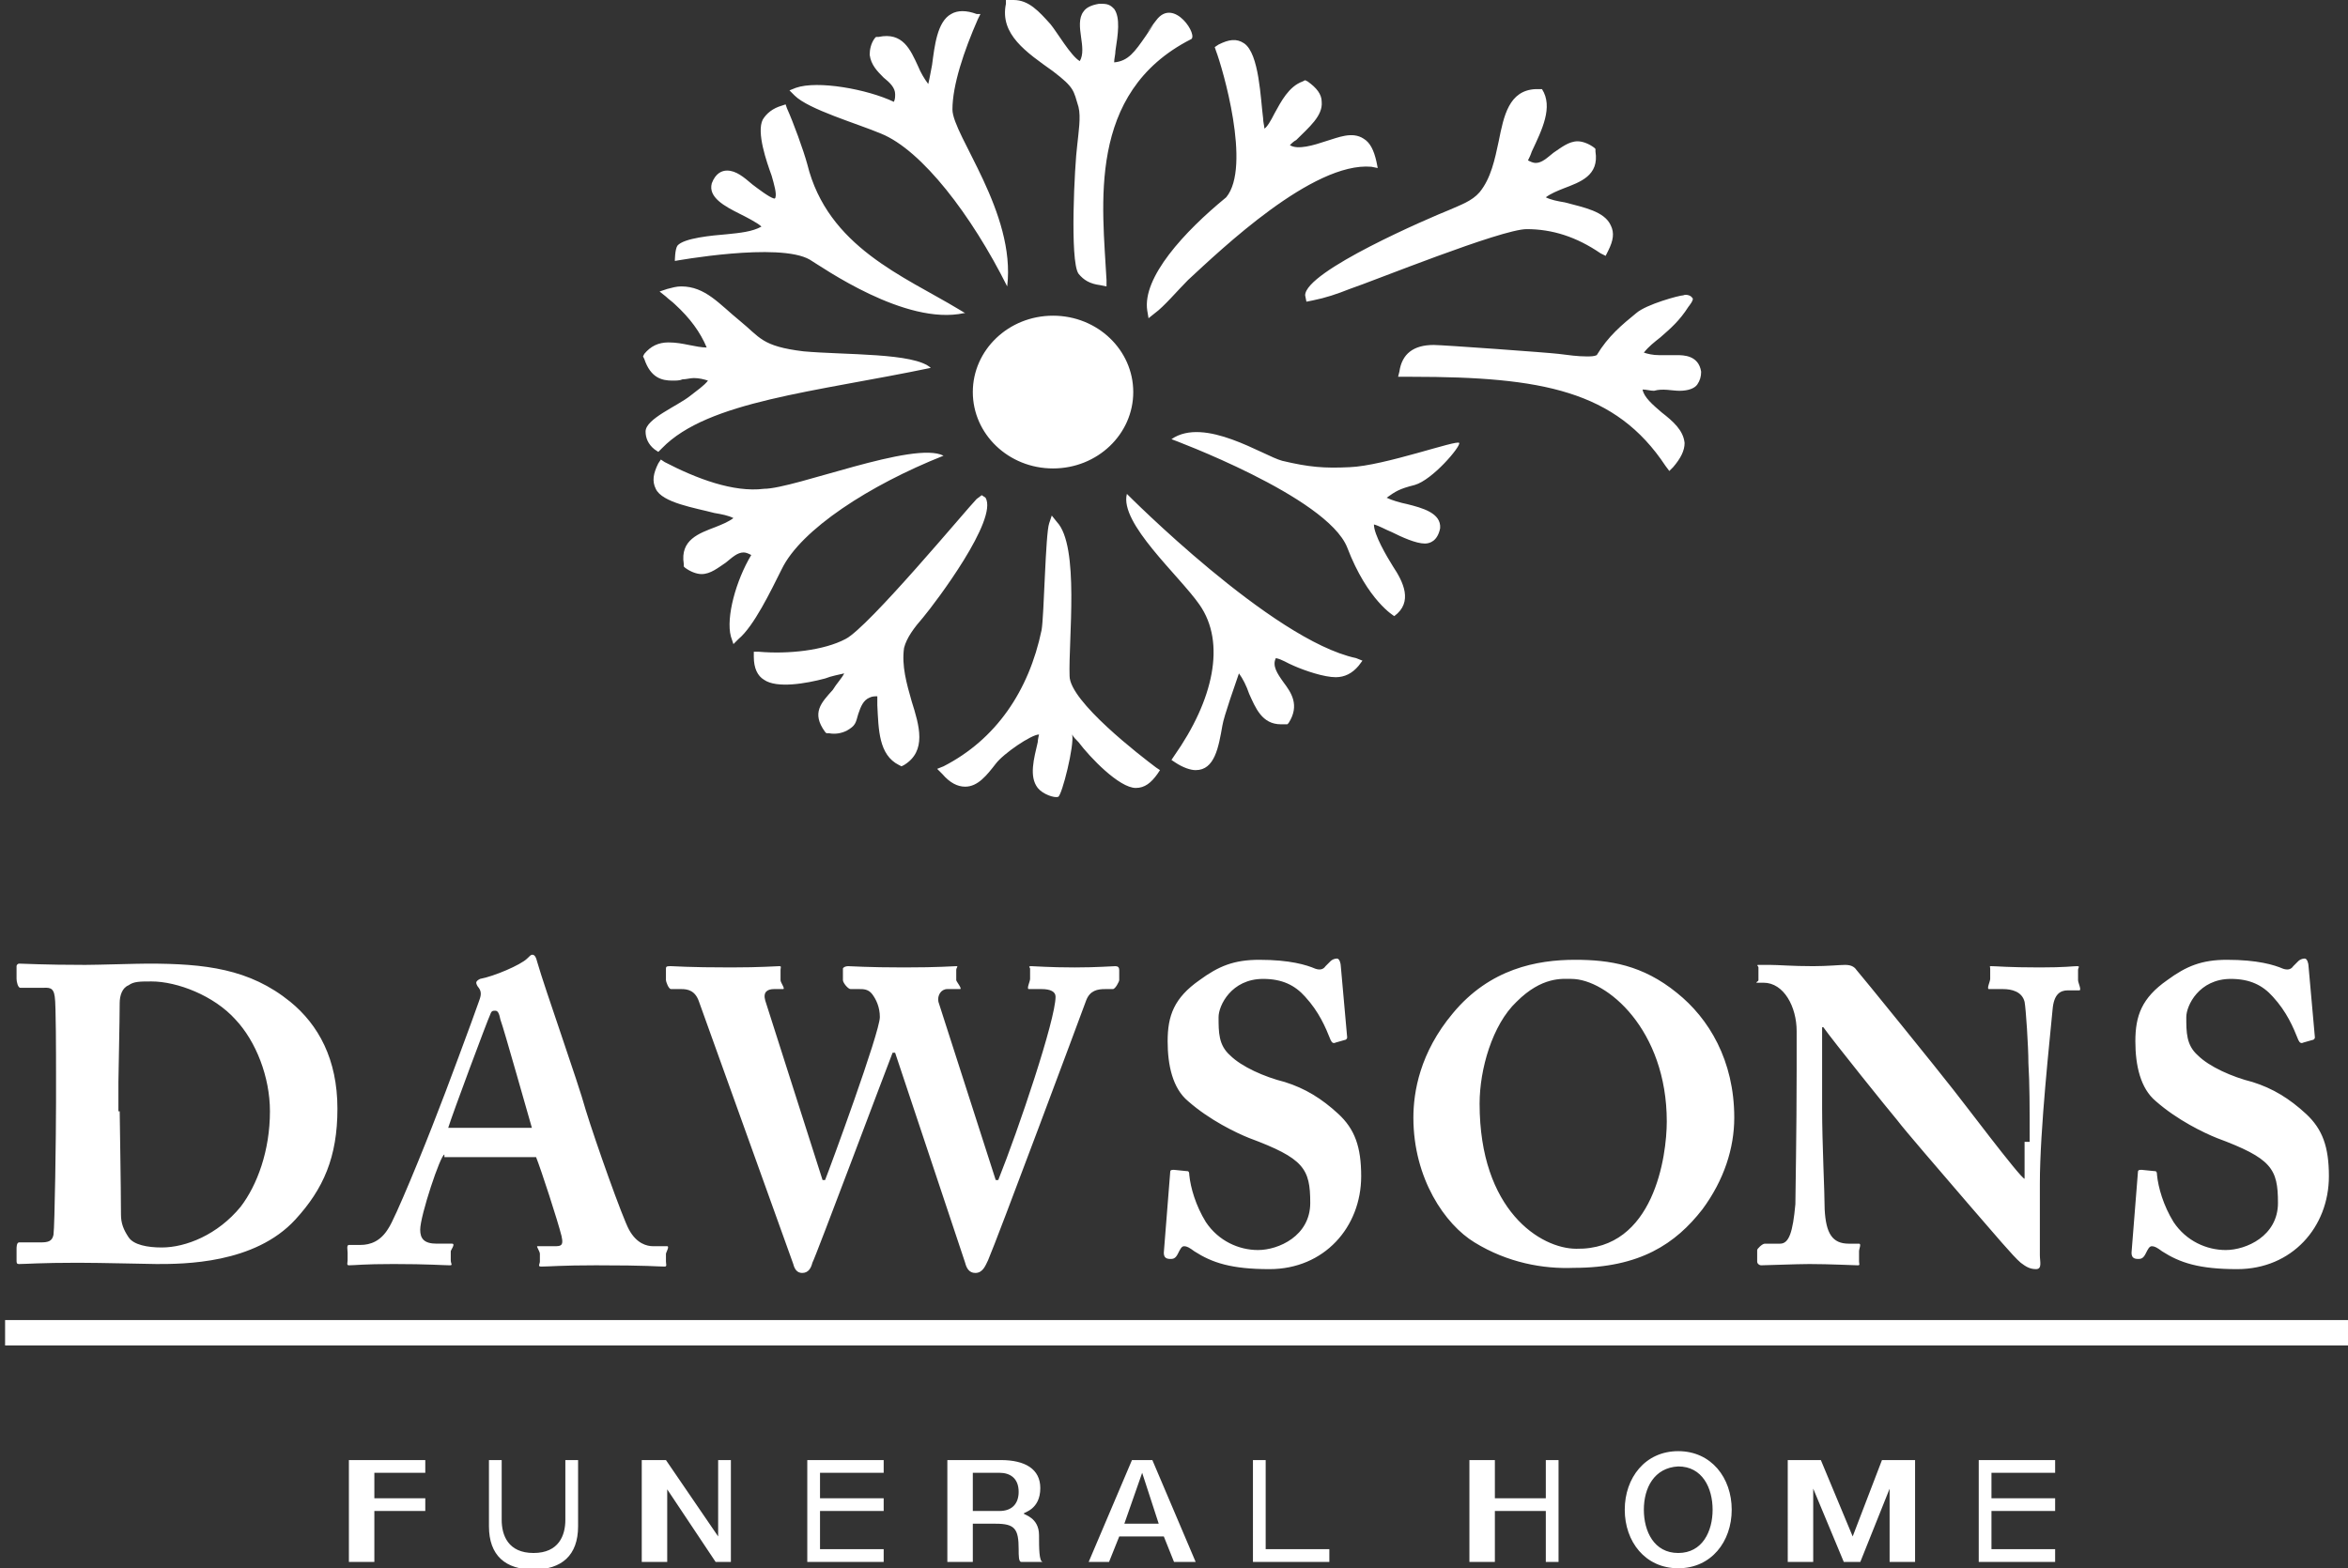
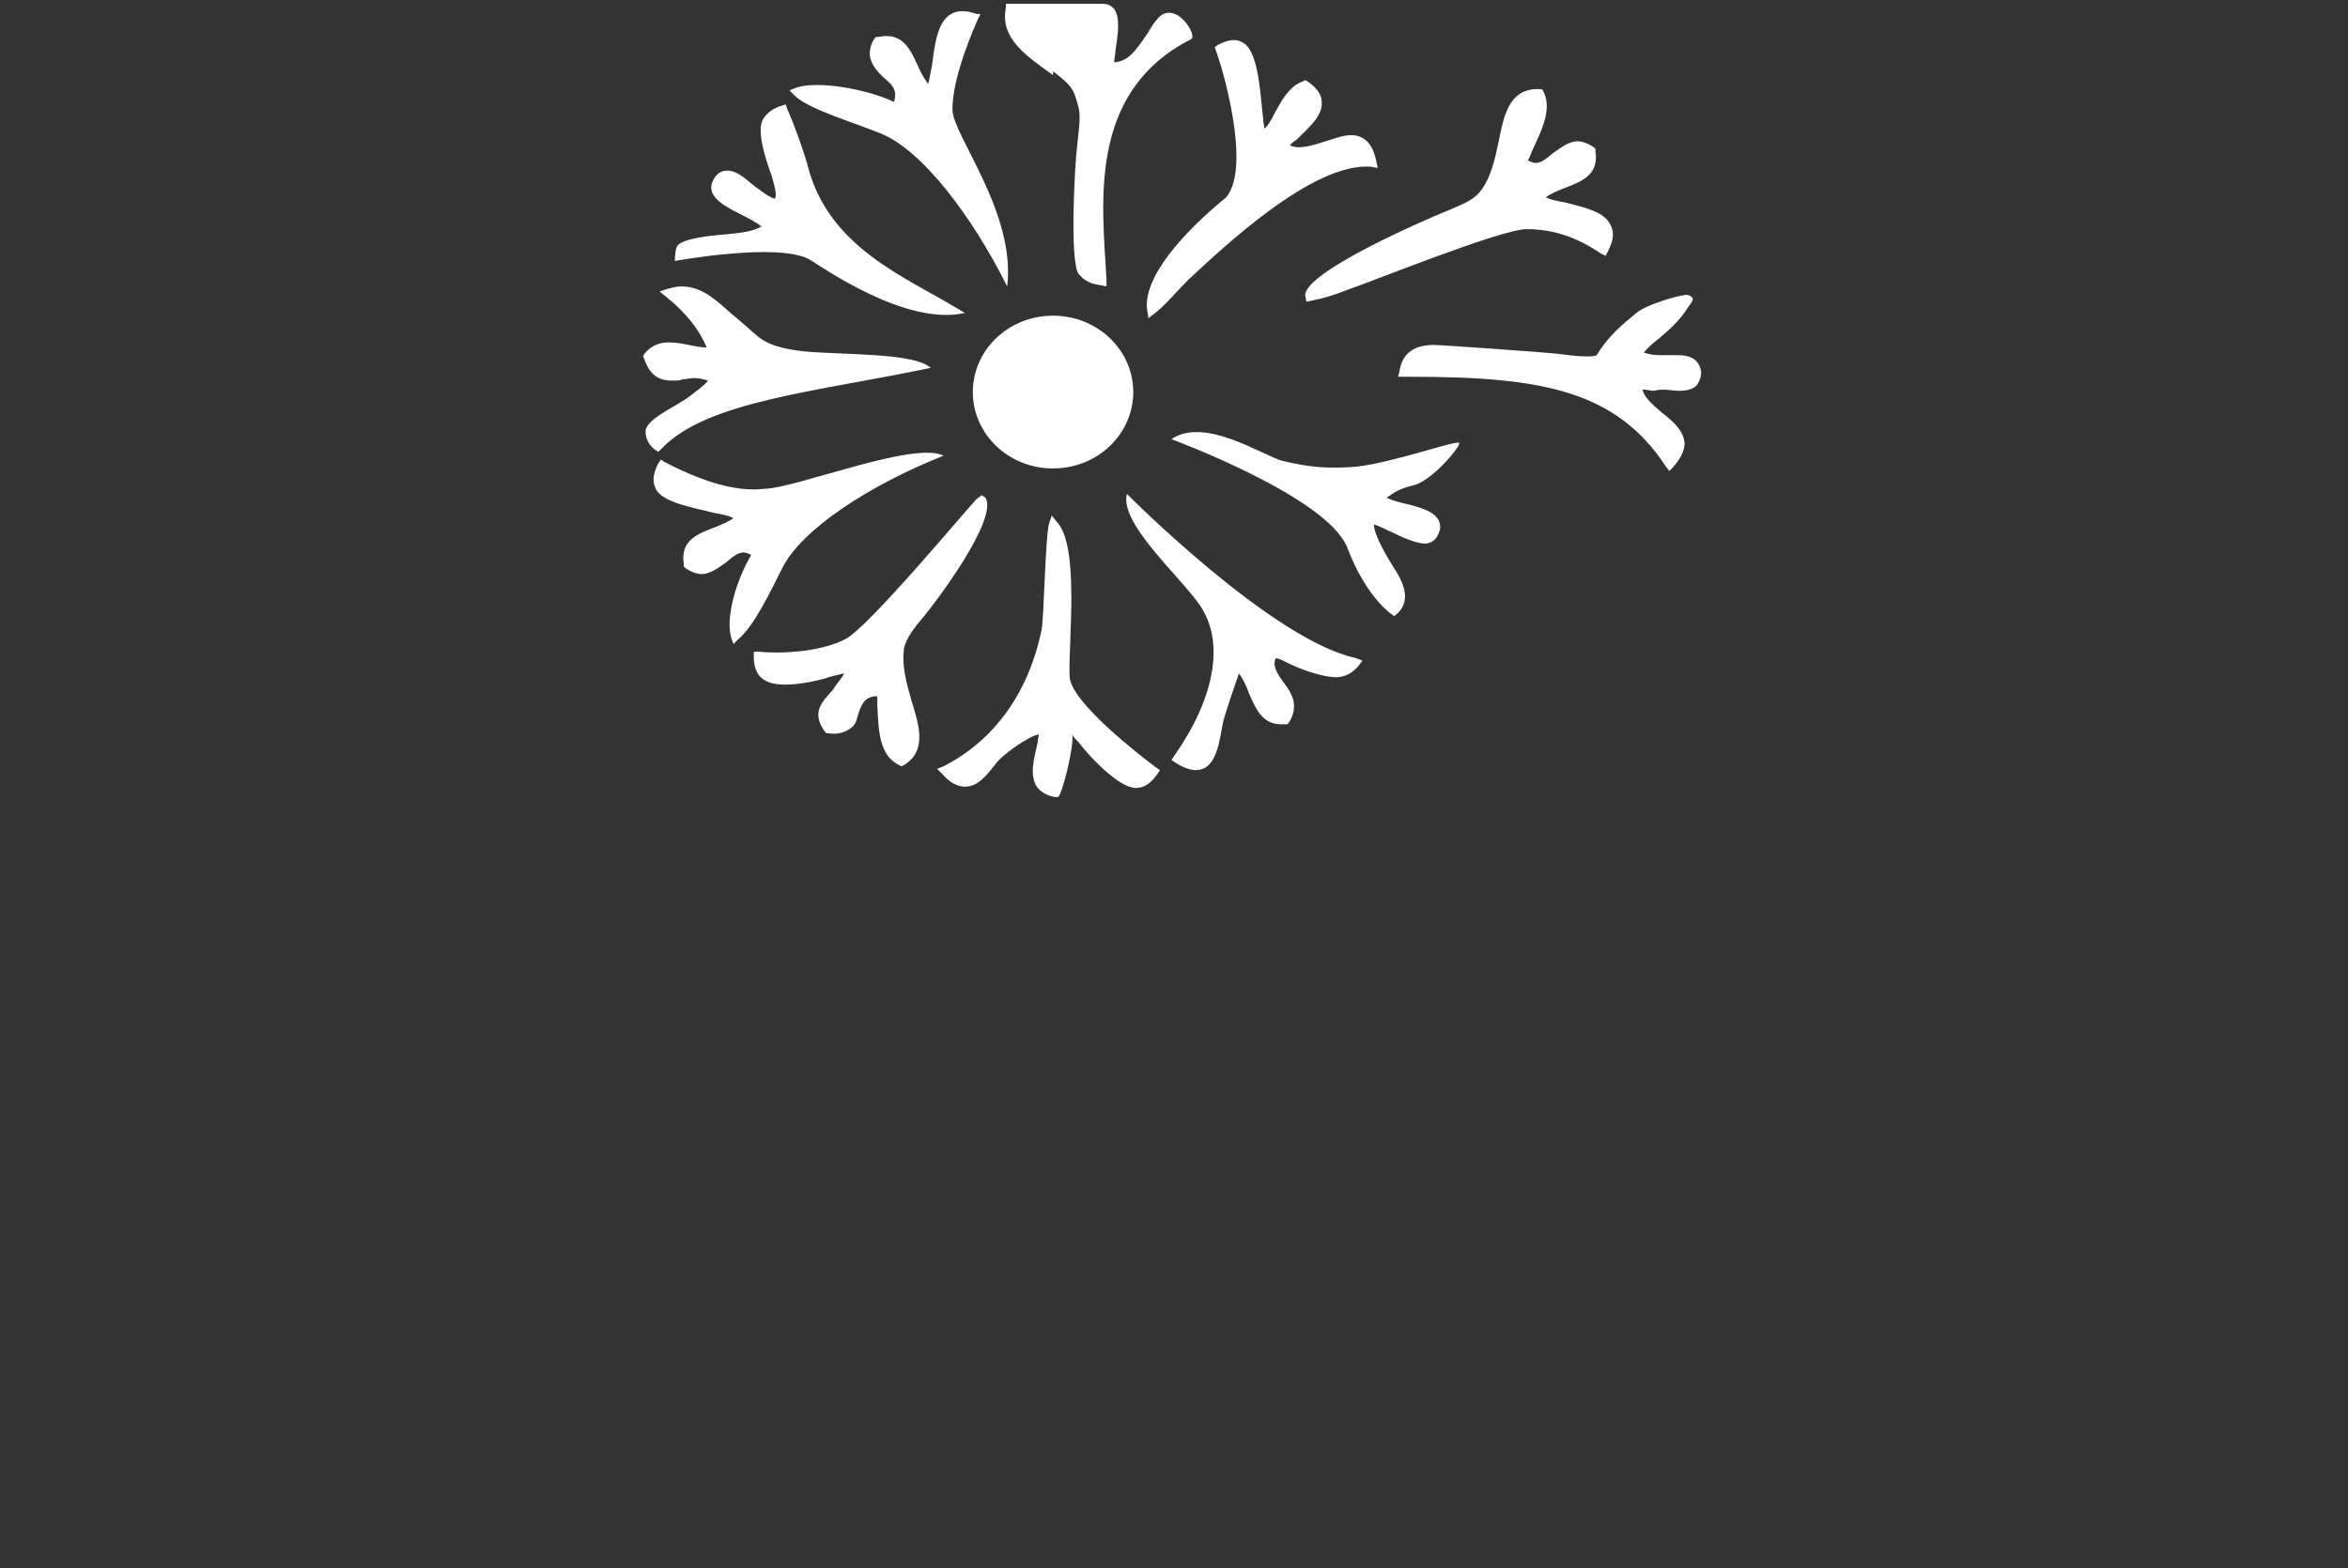
<svg xmlns="http://www.w3.org/2000/svg" version="1.1" id="Layer_1" x="0" y="0" viewBox="0 0 184.4 123.2" xml:space="preserve">
  <rect x="0" y="0" width="184.4" height="123.2" fill="#333333" stroke="none" />
  <style type="text/css">.st0{fill-rule:evenodd;clip-rule:evenodd}.st0,.st1{fill:#fff}</style>
-   <path class="st0" d="M131.9 30.7c.7 0 1.2-.2 1.4-.5.2-.3.3-.6.3-1-.2-1.3-1.4-1.3-1.9-1.3h-1.4c-.5 0-.9-.1-1.2-.2.4-.5.8-.8 1.3-1.2.8-.7 1.5-1.3 2.2-2.4 0 0 .5-.6.3-.7-.1-.2-.5-.3-.7-.2-.3 0-2.9.7-3.7 1.4-1.1.9-2.2 1.8-3.1 3.3-.2.1-.5.1-.8.1-.7 0-1.4-.1-2.2-.2-.8-.1-9.1-.7-9.8-.7-1.6 0-2.5.7-2.7 2.1l-.1.4h1.1c10.2 0 16 1.1 19.9 7l.3.4.3-.3c.6-.7.9-1.3.9-1.9-.1-1-.9-1.7-1.8-2.4-.7-.6-1.4-1.2-1.5-1.8.3 0 .6.1.9.1.7-.2 1.4 0 2 0M102.6 23.7l.5-.1c1-.2 1.9-.5 2.9-.9 1.8-.6 11.9-4.7 13.9-4.7s3.9.6 5.8 1.9l.4.2.2-.4c.4-.8.5-1.4.2-2-.5-1.1-2.1-1.4-3.6-1.8-.6-.1-1.1-.2-1.5-.4.4-.3.9-.5 1.4-.7 1.3-.5 2.8-1 2.5-2.9v-.2l-.1-.1c-.4-.3-.9-.5-1.3-.5-.7 0-1.3.5-1.9.9-.5.4-.9.8-1.4.8-.2 0-.4-.1-.6-.2.1-.2.2-.4.3-.7.8-1.7 1.7-3.5.8-4.9h-.5c-2.1.1-2.5 2.1-2.9 4.1-.3 1.4-.6 2.9-1.5 4-.6.7-1.5 1-2.4 1.4-1.5.6-11.3 4.8-11.3 6.7l.1.5zM77.1 38.9l-.4.3c-.7.7-8.5 10.1-10.3 11-1.7.9-4.5 1.2-6.8 1h-.4v.4c0 .9.3 1.5.8 1.8 1 .7 3.3.3 4.8-.1.5-.2 1.1-.3 1.5-.4-.2.4-.6.8-.9 1.3-.9 1-1.7 1.8-.6 3.3l.1.1h.2c.5.1 1 0 1.4-.2.7-.4.7-.6.9-1.3.2-.6.4-1.1.9-1.3.2-.1.4-.1.6-.1v.7c.1 1.9.1 3.9 1.7 4.7l.2.1.2-.1c1.8-1.1 1.2-3.1.6-5-.4-1.4-.8-2.8-.6-4.2.2-.8.8-1.6 1.5-2.4 1-1.2 5.9-7.7 4.9-9.4l-.3-.2zM82.7 5.6c1.7 1.3 1.6 1.5 2 2.8.2.8 0 2-.1 3-.2 1.5-.6 9.1.1 10.1.4.5.9.8 1.7.9l.5.1V22c-.3-5.8-1.6-14.7 6.6-18.9.7-.2-1.3-3.4-2.7-1.5-1.4 1.8-.2.3-.2.3l-.6.9c-.9 1.3-1.4 2-2.5 2.1 0-.3.1-.6.1-.9.2-1.3.4-2.6-.1-3.3-.2-.2-.4-.4-.9-.4h-.3c-.6.1-1 .3-1.2.6-.4.5-.3 1.3-.2 2 .1.7.2 1.4-.1 1.9-.7-.4-1.8-2.3-2.3-2.9-.9-1-1.7-1.9-2.9-1.9H79v.3c-.5 2.4 1.6 3.8 3.7 5.3M114.6 34.8c-.1-.3-5.9 1.8-8.6 1.9-2 .1-3.2 0-5.3-.5-1.5-.4-6.1-3.5-8.7-1.7 0 0 12.2 4.5 13.8 8.5 1.6 4.2 3.7 5.4 3.7 5.4 1.5-1.1.7-2.7-.1-3.9-.5-.8-1.5-2.5-1.5-3.3.4.1.9.4 1.4.6.8.4 1.9.9 2.6.9.4 0 1-.2 1.2-1.2.1-1.2-1.4-1.6-2.6-1.9-.5-.1-1.2-.3-1.6-.5.7-.5 1-.7 2.2-1 1.4-.4 3.6-3 3.5-3.3M63.6 20.4c1 .6 7.5 5.2 12.1 4.2h.1l-.5-.3C71 21.7 65 19.4 63.4 12.9c-.3-1.1-1.1-3.3-1.6-4.4l-.1-.3-.3.1c-.7.2-1.2.6-1.5 1.1-.5 1 .3 3.3.7 4.4.2.7.4 1.4.3 1.7 0 0 0 .1-.1.1-.4-.1-1.3-.8-1.7-1.1-.7-.6-1.3-1.1-2-1.1-.4 0-.9.2-1.2 1-.3 1.1 1 1.8 2.2 2.4.4.2 1.4.7 1.7 1-.7.4-1.7.5-2.7.6-1.2.1-3.4.3-3.9.9-.2.3-.2 1.2-.2 1.2s8.2-1.5 10.6-.1M88.5 38.8c-.6 2.3 4.1 6.4 5.7 8.7 2.1 3 1.1 7.5-2 11.9l-.2.3.3.2c.6.4 1.2.6 1.6.6 1.5 0 1.8-1.8 2.1-3.5.1-.7 1.1-3.5 1.3-4.1.3.4.6 1 .8 1.6.5 1.1 1 2.4 2.5 2.4h.5l.1-.1c.9-1.4.2-2.4-.4-3.2-.5-.7-.9-1.3-.6-1.9.5.1.9.4 1.4.6.9.4 2.4.9 3.3.9.7 0 1.3-.3 1.8-.9l.3-.4-.5-.2c-6.6-1.4-18-12.9-18-12.9M73.1 28.9c-1.3-1.2-6.7-1-10-1.3-3.3-.4-3.4-1.1-5-2.4-1.6-1.3-2.7-2.7-4.6-2.7-.4 0-.7.1-1.1.2l-.6.2.5.4c.2.2.5.4.7.6 1.2 1.1 2 2.2 2.5 3.4-.4 0-.9-.1-1.4-.2-.5-.1-1-.2-1.6-.2-.8 0-1.4.3-1.9.9l-.1.2.1.2c.5 1.5 1.4 1.7 2.2 1.7.3 0 .6 0 .8-.1.3 0 .6-.1.9-.1.4 0 .8.1 1.1.2-.3.4-.9.8-1.4 1.2-1 .8-3.5 1.8-3.5 2.8 0 .5.2 1 .7 1.4l.3.2.3-.3c3.6-3.7 12-4.4 21.1-6.3M60 38.4c-2.4.3-5.3-.8-7.8-2.1l-.3-.2-.2.3c-.4.8-.5 1.4-.2 2 .5 1.1 3.1 1.5 4.6 1.9.6.1 1.1.2 1.5.4-.4.3-.9.5-1.4.7-1.3.5-2.8 1-2.5 2.9v.2l.1.1c.4.3.9.5 1.3.5.7 0 1.3-.5 1.9-.9.5-.4.9-.8 1.4-.8.2 0 .4.1.6.2-1.2 2-2 4.9-1.6 6.4l.2.6.4-.4c1.2-1 2.5-3.7 3.4-5.5 1.5-3.1 6.9-6.6 12.7-8.9-2.3-1.2-11.7 2.6-14.1 2.6M74.8 8.6c0 2 5 8.1 4.3 13.9-2.8-5.6-6.7-10.7-9.9-12-1.9-.8-5.7-1.9-6.8-3l-.4-.4.5-.2c1.7-.6 5.6.1 7.7 1.1.1-.2.1-.4.1-.6 0-.5-.4-.9-.9-1.3-.5-.5-1-1-1.1-1.8 0-.4.1-.9.4-1.3l.1-.1h.2c1.9-.4 2.5 1 3.1 2.3.2.5.5 1 .8 1.4.1-.4.2-1 .3-1.5.2-1.5.4-3.4 1.5-4 .5-.3 1.2-.3 2 0h.3l-.2.4c-1.1 2.5-2 5.2-2 7.1M84 53.1c-.1-2.8.8-10.2-1-12.1l-.4-.5-.2.6c-.3.8-.4 7.3-.6 8.4-1 4.8-3.6 8.6-7.7 10.7l-.5.2.4.4c.6.7 1.2 1 1.8 1 1 0 1.7-.9 2.4-1.8.6-.8 2.8-2.3 3.4-2.3 0 0-.1.4-.1.6-.3 1.3-.7 2.7 0 3.6.4.5 1.3.8 1.6.7.3-.1 1.3-4.1 1.1-4.9.1.2.3.4.5.6.9 1.2 3.2 3.6 4.5 3.6.7 0 1.2-.4 1.7-1.1l.2-.3-.3-.2c-1.2-.9-6.8-5.2-6.8-7.2M90.1 24.4l.1.6.5-.4c.7-.5 1.8-1.8 2.6-2.6 2.6-2.4 9.8-9.3 14.4-8.9l.5.1-.1-.5c-.2-.9-.5-1.5-1-1.8-.9-.6-2-.1-3 .2-.9.3-2.2.7-2.8.3.1-.1.3-.3.5-.4 1-1 2.1-1.9 2-3 0-.6-.4-1.1-1.1-1.6l-.2-.1-.2.1c-1.1.4-1.7 1.6-2.2 2.5-.3.6-.6 1.1-.8 1.2 0-.2-.1-.5-.1-.8-.2-1.5-.3-5.1-1.5-5.9-.6-.4-1.2-.3-2 .1l-.3.2.1.3c.5 1.3 2.8 9.1.8 11.5-3.3 2.7-6.6 6.3-6.2 8.9M82.7 24.8c-3.5 0-6.3 2.7-6.3 6s2.8 6 6.3 6 6.3-2.7 6.3-6-2.8-6-6.3-6" />
-   <path class="st1" d="M4.4 84.1c0-.9 0-5.3-.1-5.8-.1-.8-.5-.7-1-.7H1.6c-.2 0-.3-.5-.3-.7v-1c0-.1.1-.2.2-.2.4 0 1.9.1 5.2.1.9 0 4.1-.1 4.9-.1 4.5 0 8 .4 11.2 3 2.2 1.8 3.7 4.5 3.7 8.4 0 3.8-1.1 6.3-3.3 8.7-3.2 3.5-8.8 3.5-10.9 3.5-.5 0-4.4-.1-6.2-.1-2.9 0-4.1.1-4.6.1-.2 0-.2-.1-.2-.3v-.9c0-.1 0-.5.2-.5h1.7c.6 0 .9-.1 1-.6.1-.7.2-7.9.2-10.4v-2.5zm5 3.2c0 .4.1 6 .1 8.1 0 .7.2 1.2.6 1.8.4.6 1.5.8 2.6.8 1.9 0 4.4-1 6.2-3.2 1.3-1.7 2.3-4.4 2.3-7.5 0-2.7-1.1-5.5-2.7-7.2-1.7-1.9-4.6-3-6.6-3-.9 0-1.4 0-1.8.3-.5.2-.7.8-.7 1.4 0 1.4-.1 5.7-.1 6.2v2.3zM34.9 90.7c-.3 0-1.9 4.8-1.9 5.9 0 .7.3 1.1 1.3 1.1h1.2c.3 0-.1.5-.1.6v.7c0 .3.2.4-.1.4-.4 0-1.7-.1-4.4-.1-2.4 0-3 .1-3.5.1-.2 0-.1-.2-.1-.4v-.6c0-.2-.1-.6.1-.6h.9c.8 0 1.6-.3 2.2-1.3.5-.7 2.8-6.3 3.9-9.2.3-.7 2.9-7.7 3.2-8.6.1-.3.3-.7 0-1.1-.1-.1-.2-.3-.2-.4 0-.1.1-.2.3-.3 1.1-.2 3.2-1.1 3.7-1.6.2-.2.3-.3.4-.3.2 0 .3.2.4.6.6 2.1 3.2 9.4 3.8 11.6.8 2.6 2.9 8.5 3.4 9.4.6 1.1 1.4 1.3 1.9 1.3h1.1c.2 0-.1.5-.1.6v.6c0 .2.1.4-.1.4-.6 0-1.2-.1-5.4-.1-2.7 0-3.7.1-4.3.1-.3 0-.1-.2-.1-.4v-.6c0-.2-.3-.6-.2-.6h.9c.9 0 1.2.1 1-.8-.3-1.2-1.6-5.2-2-6.2h-7.2zm6.9-2c-.3-1-2.2-7.8-2.5-8.6-.1-.5-.2-.7-.4-.7s-.3 0-.4.3c-.2.4-3 7.9-3.3 8.9h6.6zM70.3 82.7h-.2c-.4 1-6.1 16.2-6.3 16.5-.1.4-.3.8-.8.8-.4 0-.6-.3-.7-.7l-7.4-20.6c-.3-.9-.9-1-1.4-1h-.8c-.2 0-.4-.6-.4-.7v-.9c0-.2.1-.2.4-.2.3 0 1.3.1 4.7.1 2.4 0 3.5-.1 3.8-.1.2 0 .1.1.1.3v.8c0 .2.4.7.2.7h-.7c-.5 0-.9.2-.7.9l4.5 14.1h.2c.4-1 4.3-11.6 4.3-12.8 0-.8-.3-1.4-.6-1.8-.3-.4-.7-.4-1-.4h-.7c-.2 0-.6-.5-.6-.7v-.9c0-.1.2-.2.4-.2.3 0 1.5.1 4.4.1 2.8 0 3.8-.1 4.1-.1.2 0 0 .1 0 .3v.8c0 .1.5.7.3.7h-1c-.5 0-.8.5-.7 1l4.5 14h.2c1.6-4 4.5-12.6 4.5-14.4 0-.4-.4-.6-1.1-.6h-1c-.2 0 .1-.6.1-.8v-.8c0-.1-.2-.2.1-.2.3 0 1.4.1 3.4.1 1.8 0 2.9-.1 3.2-.1.2 0 .3.1.3.3v.8c0 .1-.3.7-.5.7h-.6c-.6 0-1.2.1-1.5.9-.4 1.1-7 18.8-7.7 20.4-.2.4-.4 1-1 1-.5 0-.7-.4-.8-.8l-5.5-16.5zM93.2 92c.1 0 .2 0 .2.3.1 1 .5 2.4 1.3 3.7 1 1.5 2.6 2.2 4.1 2.2 1.6 0 4.1-1.1 4.1-3.7 0-2.7-.5-3.5-4.8-5.1-1-.4-3.1-1.4-4.8-2.9-1.2-1-1.6-2.8-1.6-4.7 0-2 .5-3.4 2.5-4.8 1.5-1.1 2.7-1.6 4.7-1.6 2.4 0 3.7.4 4.4.7.3.1.6.1.8-.2l.4-.4c.1-.1.3-.2.5-.2s.3.4.3.6l.5 5.6c0 .1-.1.2-.2.2l-.7.2c-.2.1-.3 0-.4-.2-.4-1-.9-2.2-2-3.4-.8-.9-1.8-1.4-3.3-1.4-2.5 0-3.5 2.1-3.5 3 0 1.2 0 2.2.9 3 .9.9 2.7 1.7 4.3 2.1 1.6.5 2.9 1.3 4.2 2.5 1.3 1.2 1.8 2.6 1.8 4.9 0 4-2.9 7.3-7.2 7.3-3 0-4.5-.5-5.9-1.4-.4-.3-.6-.4-.8-.4-.2 0-.3.2-.5.6-.2.4-.4.4-.6.4-.4 0-.5-.2-.5-.5l.5-6.3c0-.2.1-.2.3-.2l1 .1zM115.8 97.6c-2.3-1.4-4.8-5-4.8-9.8 0-2 .5-5.1 3.1-8.2 2.9-3.5 6.6-4.2 9.6-4.2 2.7 0 5.3.4 8 2.6 2.5 2 4.5 5.3 4.5 9.8 0 2.4-.8 4.9-2.5 7.2-2.1 2.7-4.9 4.6-10.1 4.6-2.4.1-5.2-.4-7.8-2m15.1-9.5c0-7.2-4.7-11.2-7.5-11.2-.7 0-2.3-.2-4.3 1.8-1.9 1.8-2.9 5.3-2.9 8 0 8.4 4.8 11.4 7.6 11.4 6.1.1 7.1-7.3 7.1-10M159.4 89.7c0-2.9 0-4.5-.1-6.2 0-1.3-.2-4.3-.3-4.8-.2-.8-1-1-1.7-1h-1.1c-.2 0 .1-.6.1-.8v-.8c0-.2-.1-.2.1-.2.4 0 1.3.1 3.8.1 2 0 2.6-.1 2.9-.1.3 0 .1.1.1.3v.8c0 .2.3.8.1.8h-.9c-.6 0-1.1.3-1.2 1.5-.2 2.2-1 9.4-1 13.7v5.6c0 .5.2 1.1-.3 1.1s-.8-.2-1.2-.5c-.6-.5-2.1-2.3-4.1-4.6-2.4-2.8-5-5.8-5.6-6.6-.6-.7-5.1-6.3-5.8-7.3h-.1v6.4c0 2.7.2 6.6.2 7.9.1 1.9.6 2.7 1.9 2.7h.8c.2 0 0 .4 0 .6v.8c0 .2.1.3-.1.3-.3 0-2.2-.1-3.8-.1-1 0-3.4.1-3.8.1-.1 0-.3-.1-.3-.3v-.9c0-.1.4-.5.6-.5h1.2c.7 0 1-.9 1.2-3.1 0-.6.1-5.7.1-10.6v-3c0-1.9-1-3.8-2.6-3.8h-.5c-.2 0 .1-.1.1-.2v-1c0-.1-.2-.2 0-.2h.9c.7 0 1.7.1 3.4.1 1.1 0 2.1-.1 2.5-.1.4 0 .7.1.9.4.2.2 6.6 8.1 7.6 9.4.5.6 5.3 7 5.6 7v-2.9zM169.2 92c.1 0 .2 0 .2.3.1 1 .5 2.4 1.3 3.7 1 1.5 2.6 2.2 4.1 2.2 1.6 0 4.1-1.1 4.1-3.7 0-2.7-.5-3.5-4.8-5.1-1-.4-3.1-1.4-4.8-2.9-1.2-1-1.6-2.8-1.6-4.7 0-2 .5-3.4 2.5-4.8 1.5-1.1 2.7-1.6 4.7-1.6 2.4 0 3.7.4 4.4.7.3.1.6.1.8-.2l.4-.4c.1-.1.3-.2.5-.2s.3.4.3.6l.5 5.6c0 .1-.1.2-.2.2l-.7.2c-.2.1-.3 0-.4-.2-.4-1-.9-2.2-2-3.4-.8-.9-1.8-1.4-3.3-1.4-2.5 0-3.5 2.1-3.5 3 0 1.2 0 2.2.9 3 .9.9 2.7 1.7 4.3 2.1 1.6.5 2.9 1.3 4.2 2.5 1.3 1.2 1.8 2.6 1.8 4.9 0 4-2.9 7.3-7.2 7.3-3 0-4.5-.5-5.9-1.4-.4-.3-.6-.4-.8-.4-.2 0-.3.2-.5.6-.2.4-.4.4-.6.4-.4 0-.5-.2-.5-.5l.5-6.3c0-.2.1-.2.3-.2l1 .1zM27.4 114.7h6v1h-4v2h4v1h-4v4h-2zM38.4 114.7h1v4.7c0 1.2.5 2.6 2.5 2.6s2.5-1.4 2.5-2.6v-4.7h1v5.2c0 2.3-1.3 3.4-3.5 3.4s-3.5-1.1-3.5-3.4v-5.2zM50.4 114.7h1.9l4.1 6v-6h1v8h-1.2l-4-6h.2v6h-2zM63.4 114.7h6v1h-5v2h5v1h-5v3h5v1h-6zM74.4 114.7h4.2c1.9 0 3.1.7 3.1 2.2 0 1.7-1.3 1.9-1.3 2 0 .1 1.2.3 1.2 1.7 0 1 0 2.1.3 2.1h-1.7c-.2 0-.2-.5-.2-1 0-1.6-.3-2-1.8-2h-1.8v3h-2v-8zm2 4h2.1c1 0 1.5-.6 1.5-1.5 0-1.1-.7-1.5-1.5-1.5h-2.1v3zM88.9 114.7h1.6l3.4 8h-1.7l-.8-2h-3.5l-.8 2h-1.6l3.4-8zm-.6 5H91l-1.3-4-1.4 4zM98.4 114.7h1v7h5v1h-6zM115.4 114.7h2v3h4v-3h1v8h-1v-4h-4v4h-2zM136 118.6c0 2.5-1.6 4.6-4.2 4.6s-4.2-2.1-4.2-4.6c0-2.5 1.6-4.6 4.2-4.6s4.2 2.1 4.2 4.6m-6.9 0c0 1.7.8 3.4 2.7 3.4 1.9 0 2.7-1.7 2.7-3.4s-.8-3.4-2.7-3.4c-1.9.1-2.7 1.7-2.7 3.4M140.4 114.7h2.6l2.5 6 2.3-6h2.6v8h-2v-6h.1l-2.4 6h-1.3l-2.5-6h.1v6h-2zM155.4 114.7h6v1h-5v2h5v1h-5v3h5v1h-6zM.4 103.7h184v2H.4z" />
+   <path class="st0" d="M131.9 30.7c.7 0 1.2-.2 1.4-.5.2-.3.3-.6.3-1-.2-1.3-1.4-1.3-1.9-1.3h-1.4c-.5 0-.9-.1-1.2-.2.4-.5.8-.8 1.3-1.2.8-.7 1.5-1.3 2.2-2.4 0 0 .5-.6.3-.7-.1-.2-.5-.3-.7-.2-.3 0-2.9.7-3.7 1.4-1.1.9-2.2 1.8-3.1 3.3-.2.1-.5.1-.8.1-.7 0-1.4-.1-2.2-.2-.8-.1-9.1-.7-9.8-.7-1.6 0-2.5.7-2.7 2.1l-.1.4h1.1c10.2 0 16 1.1 19.9 7l.3.4.3-.3c.6-.7.9-1.3.9-1.9-.1-1-.9-1.7-1.8-2.4-.7-.6-1.4-1.2-1.5-1.8.3 0 .6.1.9.1.7-.2 1.4 0 2 0M102.6 23.7l.5-.1c1-.2 1.9-.5 2.9-.9 1.8-.6 11.9-4.7 13.9-4.7s3.9.6 5.8 1.9l.4.2.2-.4c.4-.8.5-1.4.2-2-.5-1.1-2.1-1.4-3.6-1.8-.6-.1-1.1-.2-1.5-.4.4-.3.9-.5 1.4-.7 1.3-.5 2.8-1 2.5-2.9v-.2l-.1-.1c-.4-.3-.9-.5-1.3-.5-.7 0-1.3.5-1.9.9-.5.4-.9.8-1.4.8-.2 0-.4-.1-.6-.2.1-.2.2-.4.3-.7.8-1.7 1.7-3.5.8-4.9h-.5c-2.1.1-2.5 2.1-2.9 4.1-.3 1.4-.6 2.9-1.5 4-.6.7-1.5 1-2.4 1.4-1.5.6-11.3 4.8-11.3 6.7l.1.5zM77.1 38.9l-.4.3c-.7.7-8.5 10.1-10.3 11-1.7.9-4.5 1.2-6.8 1h-.4v.4c0 .9.3 1.5.8 1.8 1 .7 3.3.3 4.8-.1.5-.2 1.1-.3 1.5-.4-.2.4-.6.8-.9 1.3-.9 1-1.7 1.8-.6 3.3l.1.1h.2c.5.1 1 0 1.4-.2.7-.4.7-.6.9-1.3.2-.6.4-1.1.9-1.3.2-.1.4-.1.6-.1v.7c.1 1.9.1 3.9 1.7 4.7l.2.1.2-.1c1.8-1.1 1.2-3.1.6-5-.4-1.4-.8-2.8-.6-4.2.2-.8.8-1.6 1.5-2.4 1-1.2 5.9-7.7 4.9-9.4l-.3-.2zM82.7 5.6c1.7 1.3 1.6 1.5 2 2.8.2.8 0 2-.1 3-.2 1.5-.6 9.1.1 10.1.4.5.9.8 1.7.9l.5.1V22c-.3-5.8-1.6-14.7 6.6-18.9.7-.2-1.3-3.4-2.7-1.5-1.4 1.8-.2.3-.2.3l-.6.9c-.9 1.3-1.4 2-2.5 2.1 0-.3.1-.6.1-.9.2-1.3.4-2.6-.1-3.3-.2-.2-.4-.4-.9-.4h-.3H79v.3c-.5 2.4 1.6 3.8 3.7 5.3M114.6 34.8c-.1-.3-5.9 1.8-8.6 1.9-2 .1-3.2 0-5.3-.5-1.5-.4-6.1-3.5-8.7-1.7 0 0 12.2 4.5 13.8 8.5 1.6 4.2 3.7 5.4 3.7 5.4 1.5-1.1.7-2.7-.1-3.9-.5-.8-1.5-2.5-1.5-3.3.4.1.9.4 1.4.6.8.4 1.9.9 2.6.9.4 0 1-.2 1.2-1.2.1-1.2-1.4-1.6-2.6-1.9-.5-.1-1.2-.3-1.6-.5.7-.5 1-.7 2.2-1 1.4-.4 3.6-3 3.5-3.3M63.6 20.4c1 .6 7.5 5.2 12.1 4.2h.1l-.5-.3C71 21.7 65 19.4 63.4 12.9c-.3-1.1-1.1-3.3-1.6-4.4l-.1-.3-.3.1c-.7.2-1.2.6-1.5 1.1-.5 1 .3 3.3.7 4.4.2.7.4 1.4.3 1.7 0 0 0 .1-.1.1-.4-.1-1.3-.8-1.7-1.1-.7-.6-1.3-1.1-2-1.1-.4 0-.9.2-1.2 1-.3 1.1 1 1.8 2.2 2.4.4.2 1.4.7 1.7 1-.7.4-1.7.5-2.7.6-1.2.1-3.4.3-3.9.9-.2.3-.2 1.2-.2 1.2s8.2-1.5 10.6-.1M88.5 38.8c-.6 2.3 4.1 6.4 5.7 8.7 2.1 3 1.1 7.5-2 11.9l-.2.3.3.2c.6.4 1.2.6 1.6.6 1.5 0 1.8-1.8 2.1-3.5.1-.7 1.1-3.5 1.3-4.1.3.4.6 1 .8 1.6.5 1.1 1 2.4 2.5 2.4h.5l.1-.1c.9-1.4.2-2.4-.4-3.2-.5-.7-.9-1.3-.6-1.9.5.1.9.4 1.4.6.9.4 2.4.9 3.3.9.7 0 1.3-.3 1.8-.9l.3-.4-.5-.2c-6.6-1.4-18-12.9-18-12.9M73.1 28.9c-1.3-1.2-6.7-1-10-1.3-3.3-.4-3.4-1.1-5-2.4-1.6-1.3-2.7-2.7-4.6-2.7-.4 0-.7.1-1.1.2l-.6.2.5.4c.2.2.5.4.7.6 1.2 1.1 2 2.2 2.5 3.4-.4 0-.9-.1-1.4-.2-.5-.1-1-.2-1.6-.2-.8 0-1.4.3-1.9.9l-.1.2.1.2c.5 1.5 1.4 1.7 2.2 1.7.3 0 .6 0 .8-.1.3 0 .6-.1.9-.1.4 0 .8.1 1.1.2-.3.4-.9.8-1.4 1.2-1 .8-3.5 1.8-3.5 2.8 0 .5.2 1 .7 1.4l.3.2.3-.3c3.6-3.7 12-4.4 21.1-6.3M60 38.4c-2.4.3-5.3-.8-7.8-2.1l-.3-.2-.2.3c-.4.8-.5 1.4-.2 2 .5 1.1 3.1 1.5 4.6 1.9.6.1 1.1.2 1.5.4-.4.3-.9.5-1.4.7-1.3.5-2.8 1-2.5 2.9v.2l.1.1c.4.3.9.5 1.3.5.7 0 1.3-.5 1.9-.9.5-.4.9-.8 1.4-.8.2 0 .4.1.6.2-1.2 2-2 4.9-1.6 6.4l.2.6.4-.4c1.2-1 2.5-3.7 3.4-5.5 1.5-3.1 6.9-6.6 12.7-8.9-2.3-1.2-11.7 2.6-14.1 2.6M74.8 8.6c0 2 5 8.1 4.3 13.9-2.8-5.6-6.7-10.7-9.9-12-1.9-.8-5.7-1.9-6.8-3l-.4-.4.5-.2c1.7-.6 5.6.1 7.7 1.1.1-.2.1-.4.1-.6 0-.5-.4-.9-.9-1.3-.5-.5-1-1-1.1-1.8 0-.4.1-.9.4-1.3l.1-.1h.2c1.9-.4 2.5 1 3.1 2.3.2.5.5 1 .8 1.4.1-.4.2-1 .3-1.5.2-1.5.4-3.4 1.5-4 .5-.3 1.2-.3 2 0h.3l-.2.4c-1.1 2.5-2 5.2-2 7.1M84 53.1c-.1-2.8.8-10.2-1-12.1l-.4-.5-.2.6c-.3.8-.4 7.3-.6 8.4-1 4.8-3.6 8.6-7.7 10.7l-.5.2.4.4c.6.7 1.2 1 1.8 1 1 0 1.7-.9 2.4-1.8.6-.8 2.8-2.3 3.4-2.3 0 0-.1.4-.1.6-.3 1.3-.7 2.7 0 3.6.4.5 1.3.8 1.6.7.3-.1 1.3-4.1 1.1-4.9.1.2.3.4.5.6.9 1.2 3.2 3.6 4.5 3.6.7 0 1.2-.4 1.7-1.1l.2-.3-.3-.2c-1.2-.9-6.8-5.2-6.8-7.2M90.1 24.4l.1.6.5-.4c.7-.5 1.8-1.8 2.6-2.6 2.6-2.4 9.8-9.3 14.4-8.9l.5.1-.1-.5c-.2-.9-.5-1.5-1-1.8-.9-.6-2-.1-3 .2-.9.3-2.2.7-2.8.3.1-.1.3-.3.5-.4 1-1 2.1-1.9 2-3 0-.6-.4-1.1-1.1-1.6l-.2-.1-.2.1c-1.1.4-1.7 1.6-2.2 2.5-.3.6-.6 1.1-.8 1.2 0-.2-.1-.5-.1-.8-.2-1.5-.3-5.1-1.5-5.9-.6-.4-1.2-.3-2 .1l-.3.2.1.3c.5 1.3 2.8 9.1.8 11.5-3.3 2.7-6.6 6.3-6.2 8.9M82.7 24.8c-3.5 0-6.3 2.7-6.3 6s2.8 6 6.3 6 6.3-2.7 6.3-6-2.8-6-6.3-6" />
</svg>